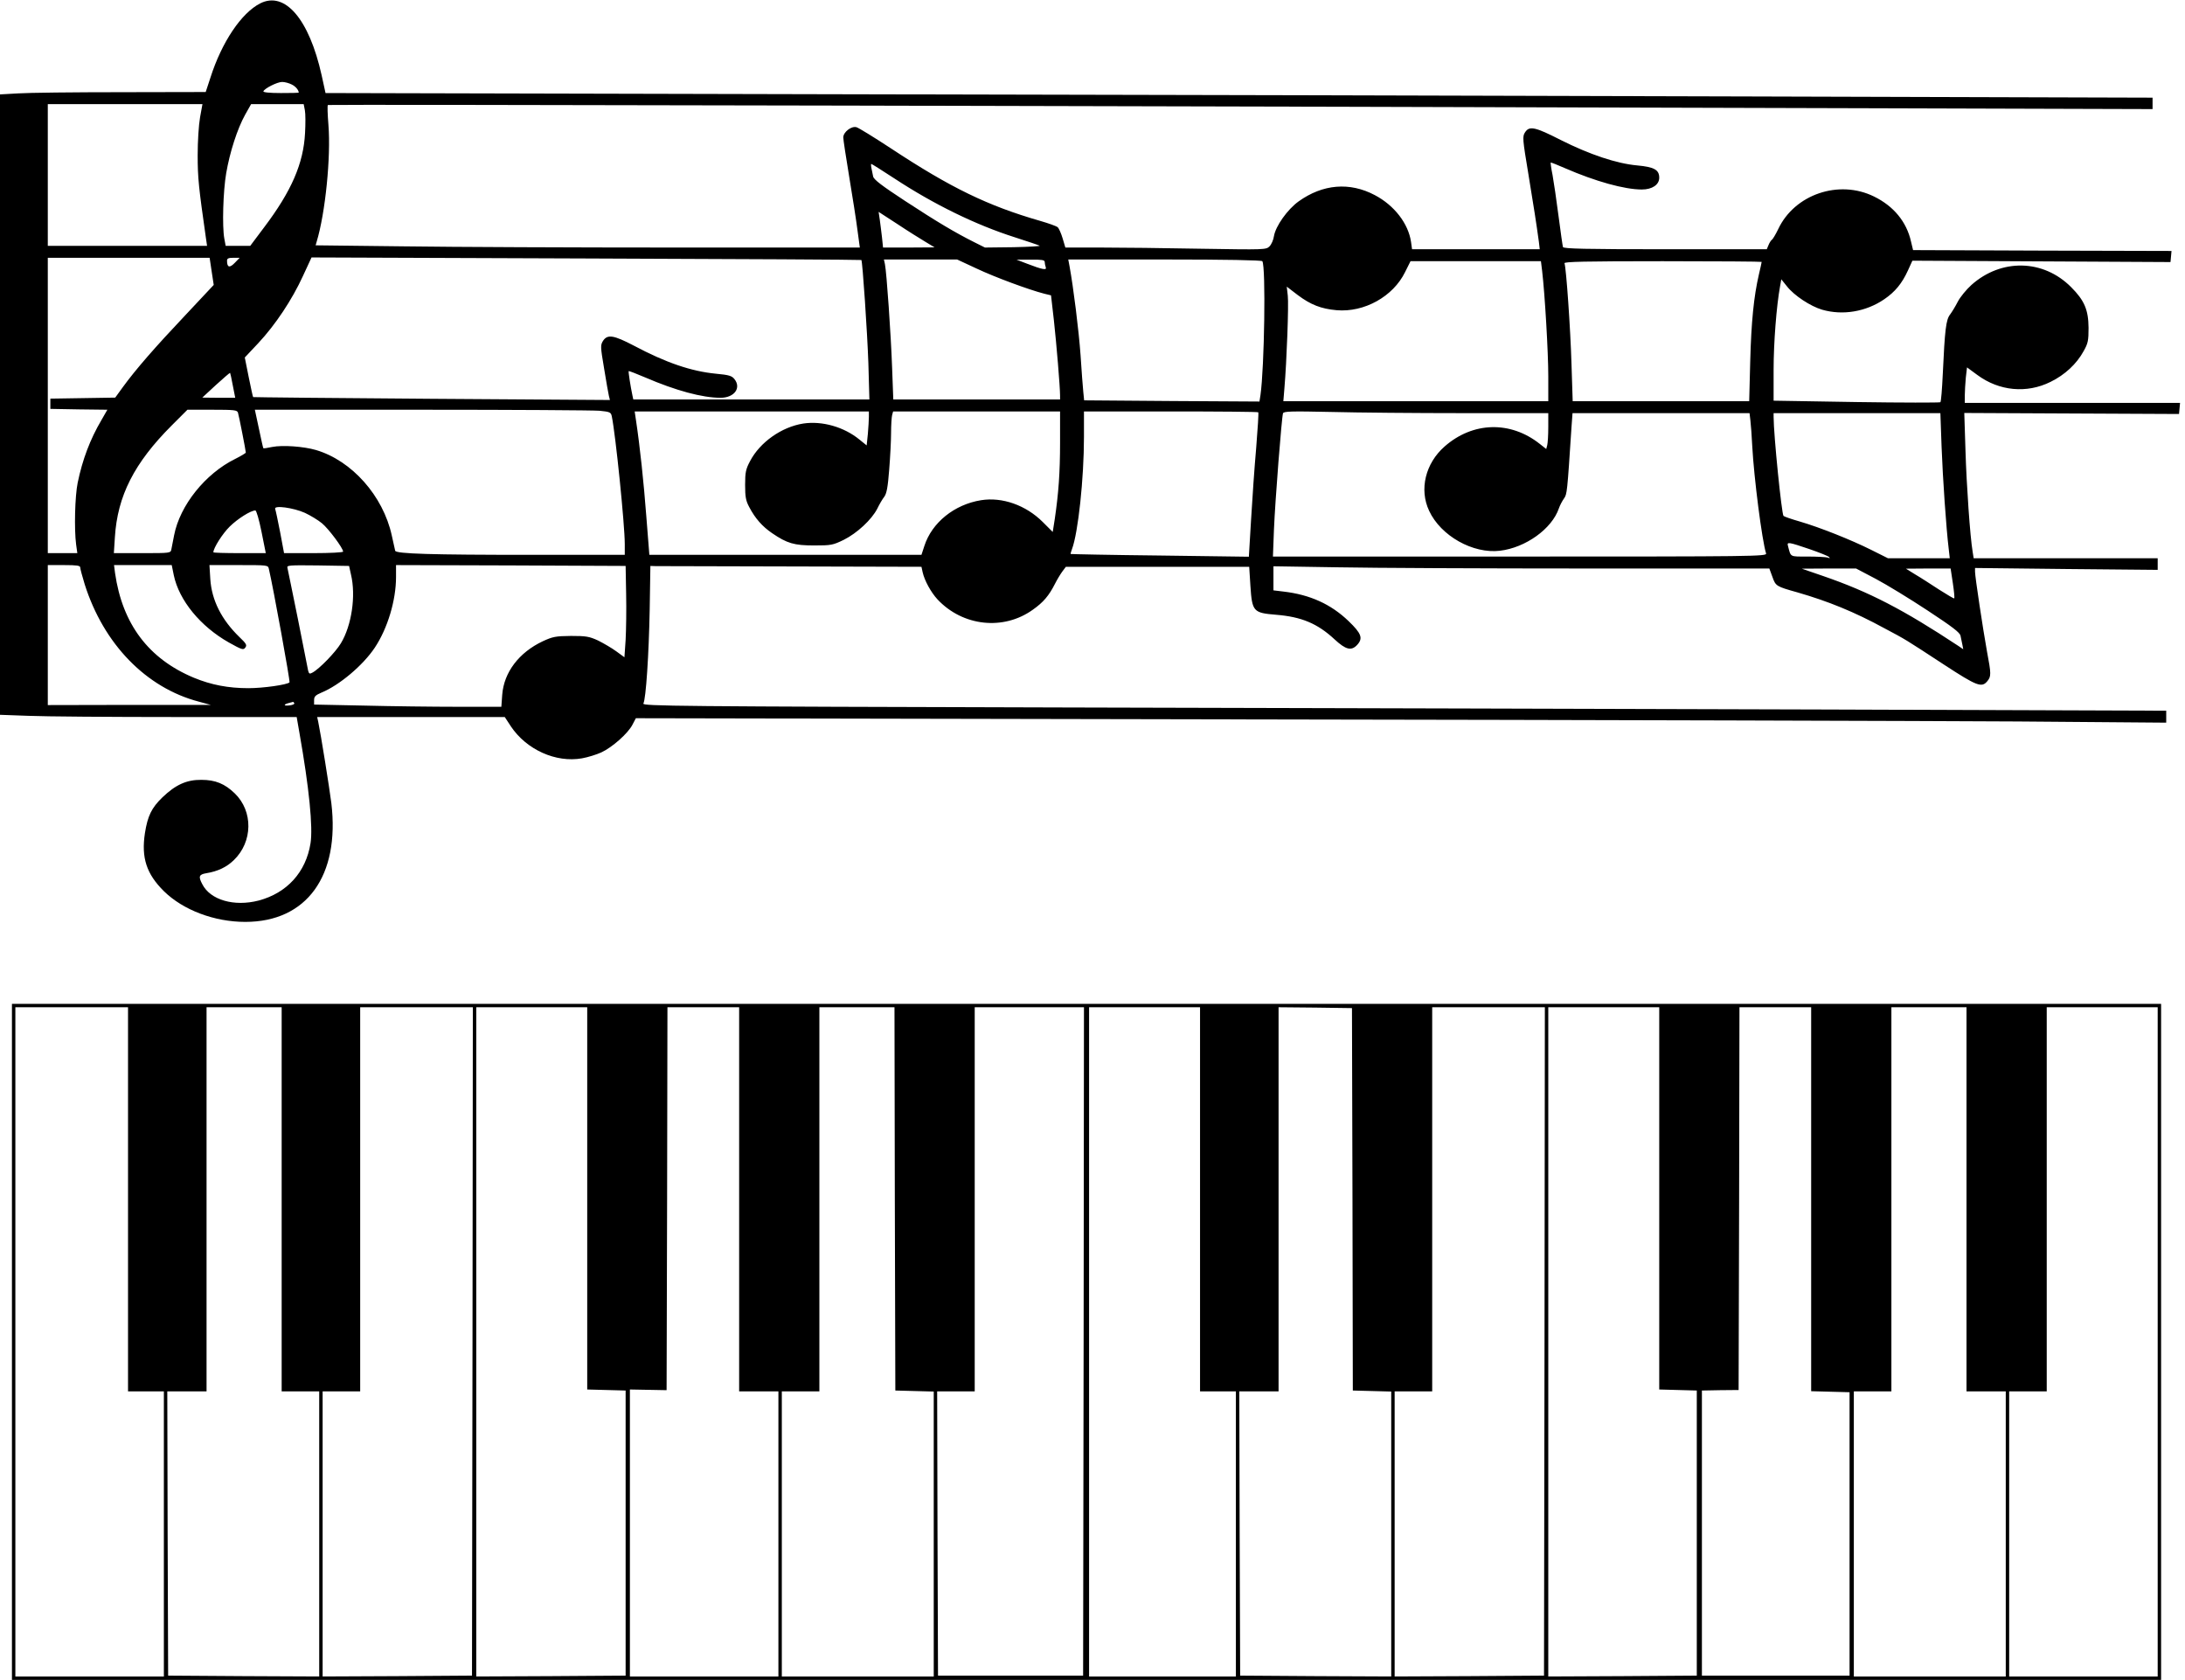
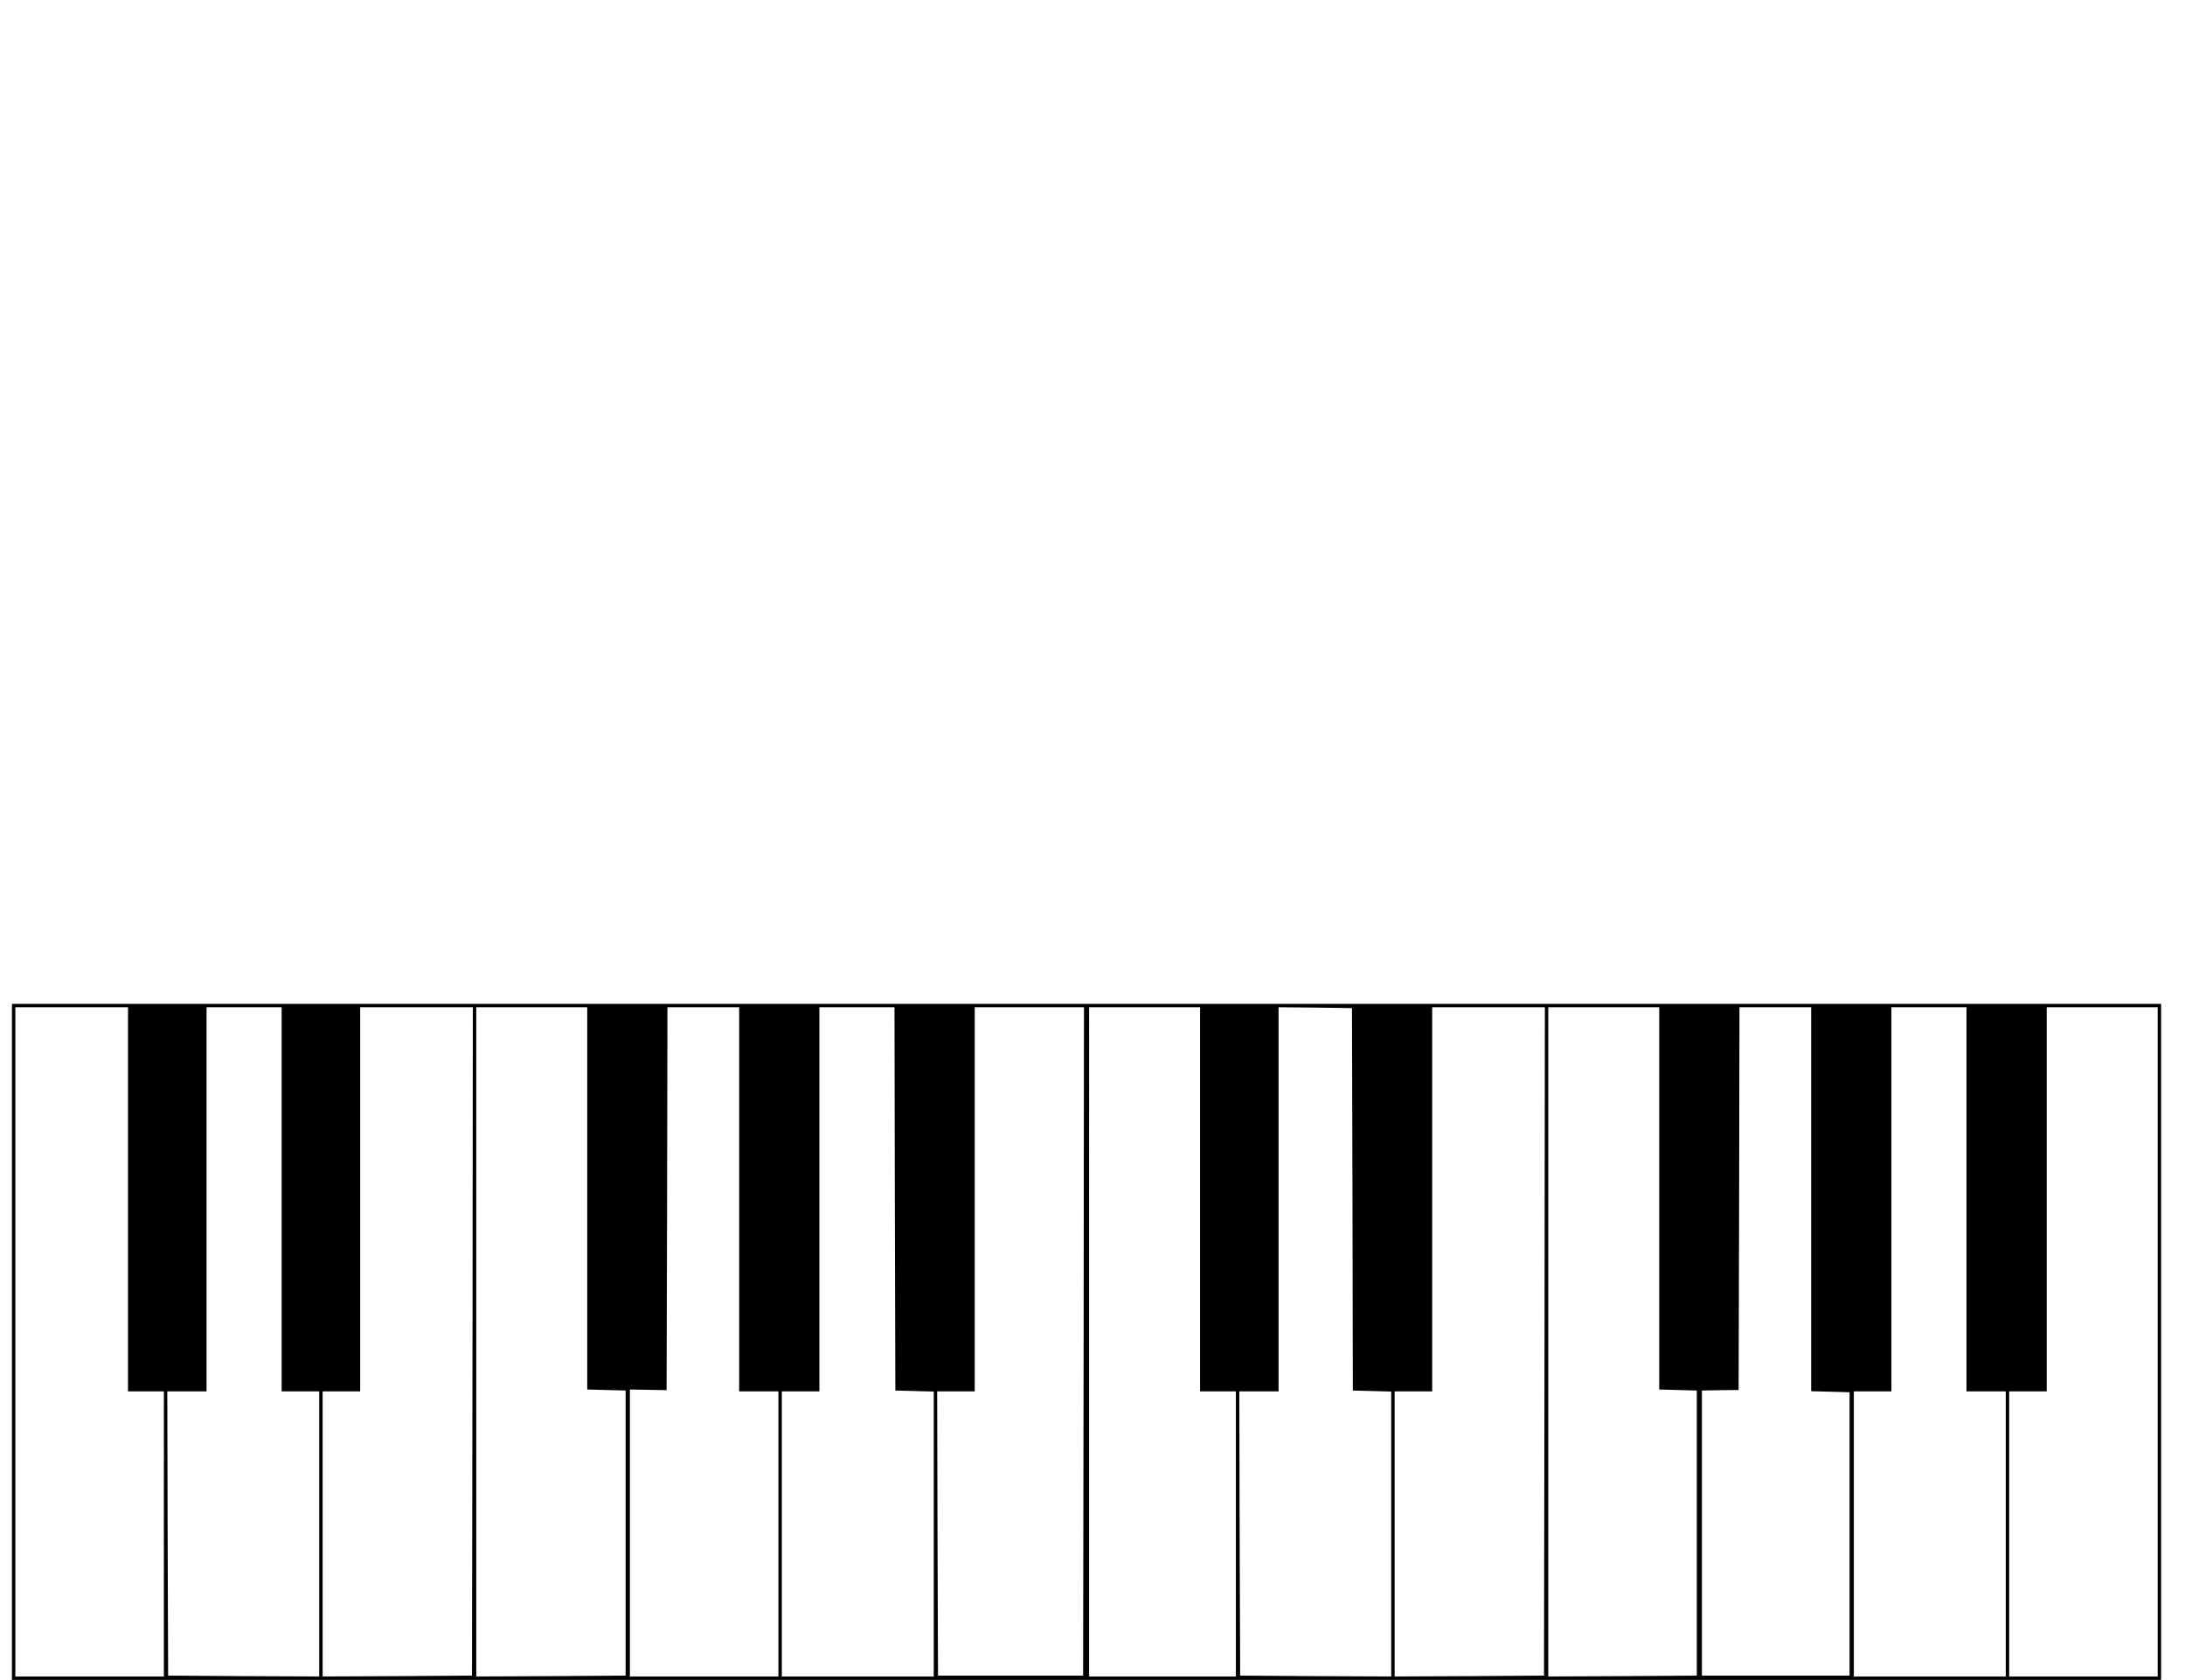
<svg xmlns="http://www.w3.org/2000/svg" version="1.0" width="1280pt" height="984pt" viewBox="0 0 1280 984" preserveAspectRatio="xMidYMid meet">
  <g transform="translate(0,984) scale(0.1,-0.1)" fill="#000000" stroke="none">
-     <path d="M1524 9820 c-110 -56 -225 -227 -291 -434 l-28 -85 -496 -1 c-273 0 -544 -3 -602 -7 l-107 -6 0 -1817 0 -1817 167 -6 c91 -4 482 -7 868 -7 l703 0 16 -92 c57 -322 80 -555 65 -648 -27 -169 -138 -291 -304 -335 -143 -37 -283 3 -330 96 -24 45 -19 57 23 64 68 11 120 36 162 77 111 107 114 286 5 391 -58 56 -113 79 -195 79 -86 1 -151 -28 -229 -103 -63 -61 -86 -108 -102 -209 -22 -144 9 -239 111 -340 113 -111 296 -180 477 -180 360 0 555 270 504 696 -11 88 -62 406 -77 477 l-6 27 550 0 549 0 36 -55 c91 -136 263 -214 416 -187 34 6 86 22 114 35 63 29 156 111 182 162 l20 38 3610 -7 c1986 -3 4003 -9 4483 -12 l872 -7 0 35 0 35 -1987 7 c-1094 3 -3103 9 -4465 12 -2280 6 -2477 8 -2469 23 15 28 32 285 37 551 l4 255 30 -1 c17 0 374 -1 794 -2 l764 -2 7 -32 c11 -49 49 -118 87 -159 148 -158 387 -184 559 -60 61 43 94 82 129 151 12 24 32 57 43 72 l21 28 537 0 537 0 7 -111 c10 -152 17 -159 151 -170 148 -12 242 -51 342 -144 66 -61 98 -69 132 -33 36 39 26 67 -50 140 -103 99 -226 155 -382 173 l-58 7 0 71 0 70 377 -6 c207 -4 860 -7 1452 -7 l1076 0 18 -49 c19 -54 22 -56 147 -91 180 -52 333 -114 509 -210 128 -68 115 -60 349 -213 193 -126 221 -137 254 -97 23 28 23 42 -2 174 -24 133 -70 438 -70 467 l0 22 535 -6 535 -5 0 34 0 34 -539 0 -539 0 -6 38 c-15 88 -36 391 -42 594 l-7 219 629 -3 629 -3 3 33 3 32 -630 0 -631 0 0 44 c0 23 3 70 6 104 l7 60 60 -44 c128 -95 290 -110 429 -41 84 41 153 105 194 180 26 46 29 62 29 137 -1 105 -24 160 -102 238 -163 164 -409 169 -584 13 -30 -27 -66 -71 -80 -98 -13 -26 -34 -60 -45 -75 -24 -30 -31 -88 -43 -350 -4 -87 -10 -161 -14 -164 -3 -3 -224 -3 -491 1 l-486 8 0 181 c0 160 17 376 38 490 l7 40 33 -41 c42 -54 138 -117 206 -137 121 -35 257 -12 364 61 63 43 104 92 139 169 l26 57 756 -4 756 -4 3 32 3 33 -757 2 -757 3 -12 50 c-26 116 -102 208 -217 264 -205 101 -465 13 -561 -191 -15 -31 -32 -60 -38 -63 -5 -4 -14 -18 -19 -31 l-10 -24 -595 0 c-468 0 -596 3 -599 13 -2 6 -14 89 -26 182 -12 94 -28 201 -35 240 -8 38 -12 71 -11 73 2 1 41 -14 86 -34 175 -76 346 -124 448 -124 61 0 102 28 102 69 0 46 -29 63 -129 72 -121 11 -279 64 -448 149 -151 77 -184 84 -209 45 -16 -24 -15 -38 20 -248 33 -203 44 -270 61 -394 l5 -43 -374 0 -374 0 -6 43 c-16 108 -98 214 -212 274 -147 78 -305 65 -447 -37 -65 -47 -134 -144 -144 -203 -3 -22 -15 -49 -26 -60 -20 -20 -29 -20 -401 -14 -210 4 -474 7 -588 7 l-207 0 -16 54 c-9 30 -22 59 -29 65 -8 7 -54 23 -102 37 -306 88 -525 194 -875 425 -99 65 -190 121 -202 124 -30 8 -77 -29 -77 -60 0 -13 16 -117 35 -232 19 -114 41 -254 48 -310 l14 -103 -1076 0 c-592 0 -1309 3 -1594 7 l-518 6 6 21 c51 168 84 498 69 684 -5 63 -7 115 -3 117 5 4 5088 -7 9017 -19 l1672 -5 0 33 0 34 -2372 7 c-1305 4 -3714 10 -5352 13 l-2979 7 -23 105 c-73 328 -215 494 -360 420z m185 -475 c23 -11 41 -33 41 -48 0 -1 -47 -2 -105 -2 -66 0 -104 4 -102 10 6 17 81 55 110 55 15 0 41 -7 56 -15z m-537 -192 c-8 -46 -14 -139 -14 -223 0 -132 6 -188 48 -482 l7 -48 -467 0 -466 0 0 415 0 415 453 0 453 0 -14 -77z m614 41 c4 -20 4 -80 1 -133 -9 -178 -79 -340 -240 -553 l-81 -108 -72 0 -72 0 -8 43 c-13 71 -7 277 11 382 21 123 65 260 111 343 l35 62 154 0 154 0 7 -36z m3453 -399 c233 -153 477 -272 706 -345 72 -23 137 -45 145 -49 8 -3 -60 -7 -152 -9 l-168 -2 -62 31 c-114 57 -221 121 -406 242 -136 89 -183 125 -187 143 -3 13 -7 35 -10 49 -3 14 -3 25 -1 25 3 0 63 -38 135 -85z m183 -372 l53 -32 -151 -1 -151 0 -6 58 c-4 31 -9 78 -13 104 l-7 47 111 -72 c60 -40 134 -86 164 -104z m-4182 -173 l12 -79 -166 -177 c-176 -186 -292 -319 -366 -421 l-45 -62 -190 -3 -190 -3 0 -30 0 -30 167 -3 167 -2 -35 -61 c-66 -112 -111 -231 -139 -367 -16 -78 -21 -272 -9 -362 l7 -50 -87 0 -86 0 0 865 0 865 474 0 474 0 12 -80z m135 50 c-30 -31 -45 -27 -45 13 0 13 8 17 37 17 l37 0 -29 -30z m3671 17 c7 -8 35 -429 41 -604 l6 -213 -691 0 -692 0 -5 23 c-11 51 -25 141 -22 143 2 2 45 -15 97 -37 179 -77 334 -119 441 -119 81 0 123 58 81 110 -15 19 -33 24 -108 31 -144 14 -292 64 -482 165 -117 61 -153 67 -179 28 -16 -26 -16 -33 6 -163 12 -75 25 -147 28 -160 l6 -24 -1044 7 c-574 4 -1045 9 -1046 10 -2 1 -13 54 -26 117 l-23 115 79 84 c100 107 198 254 262 394 l50 108 1609 -6 c885 -3 1610 -7 1612 -9z m675 -50 c108 -51 306 -124 395 -147 l41 -10 17 -148 c15 -137 36 -388 36 -439 l0 -23 -489 0 -488 0 -7 188 c-7 194 -32 556 -42 605 l-6 27 215 0 214 0 114 -53z m399 39 c0 -8 3 -22 6 -31 8 -19 -18 -15 -111 21 l-60 23 83 0 c64 1 82 -2 82 -13z m1275 4 c21 -34 12 -622 -11 -784 l-6 -38 -514 3 -513 4 -5 50 c-3 27 -10 124 -16 215 -10 142 -42 399 -65 523 l-7 37 565 0 c360 0 568 -4 572 -10z m1639 -57 c16 -134 36 -479 36 -615 l0 -148 -776 0 -776 0 6 73 c14 163 26 496 20 545 l-6 53 64 -49 c76 -57 137 -81 228 -89 162 -14 331 80 401 223 l32 64 382 0 382 0 7 -57z m1286 53 c0 -3 -7 -35 -16 -73 -30 -129 -45 -279 -51 -510 l-6 -233 -517 0 -517 0 -7 218 c-6 206 -31 563 -41 590 -3 9 116 12 575 12 319 0 580 -2 580 -4z m-8956 -725 l14 -71 -97 0 -96 1 80 74 c44 40 81 72 83 71 1 -2 9 -35 16 -75z m30 -158 c6 -19 46 -223 46 -234 0 -3 -28 -20 -62 -37 -175 -86 -324 -272 -358 -447 -6 -33 -14 -70 -16 -82 -4 -23 -6 -23 -171 -23 l-166 0 6 93 c15 242 113 435 333 655 l92 92 145 0 c130 0 146 -2 151 -17z m2118 11 c62 -6 67 -9 72 -33 22 -105 76 -635 76 -748 l0 -63 -548 0 c-586 0 -792 6 -797 24 -1 6 -10 46 -20 90 -51 232 -234 438 -444 500 -72 21 -195 30 -256 18 -27 -6 -51 -9 -52 -8 -2 1 -13 53 -26 114 l-24 112 976 0 c537 0 1006 -3 1043 -6z m1578 -36 c0 -18 -3 -63 -6 -100 l-7 -67 -42 34 c-90 74 -219 111 -330 94 -126 -20 -253 -109 -311 -220 -25 -47 -29 -65 -29 -139 0 -70 4 -93 24 -130 35 -67 77 -114 134 -153 88 -60 129 -72 247 -72 99 0 109 2 173 33 78 39 163 118 196 182 12 25 30 56 41 70 14 19 21 55 29 159 6 74 11 170 11 215 0 45 3 91 6 104 l6 22 489 0 489 0 0 -182 c0 -179 -9 -297 -31 -448 l-12 -76 -58 58 c-99 99 -238 148 -362 128 -156 -25 -288 -131 -332 -268 l-17 -52 -797 0 -797 0 -18 228 c-15 198 -37 406 -61 565 l-7 47 686 0 686 0 0 -32z m2281 27 c3 -2 -3 -95 -12 -207 -10 -112 -23 -301 -30 -421 l-13 -218 -520 7 c-287 3 -522 8 -524 9 -1 1 2 14 8 29 36 96 70 414 70 657 l0 149 508 0 c280 0 511 -2 513 -5z m1202 -5 l497 0 0 -82 c0 -46 -3 -93 -6 -105 l-6 -23 -38 30 c-172 136 -392 130 -557 -15 -113 -99 -150 -252 -91 -377 68 -147 257 -253 415 -234 150 18 304 128 345 248 6 18 20 44 30 58 18 25 19 34 44 418 l6 82 518 0 519 0 5 -42 c3 -24 8 -92 11 -153 10 -184 57 -552 81 -627 5 -17 -68 -18 -1442 -18 l-1447 0 6 159 c7 168 45 656 53 680 4 12 48 13 282 8 152 -4 501 -7 775 -7z m2801 -197 c7 -184 27 -478 42 -600 l6 -53 -181 0 -181 0 -98 49 c-120 60 -302 132 -418 166 -49 14 -92 29 -96 33 -11 12 -58 476 -58 580 l0 22 489 0 488 0 7 -197z m-9588 -387 c32 -15 77 -42 100 -61 39 -32 124 -146 124 -166 0 -5 -78 -9 -173 -9 l-173 0 -23 123 c-13 67 -26 128 -29 136 -9 23 107 7 174 -23z m-254 -111 l25 -125 -153 0 c-85 0 -154 2 -154 5 0 25 54 110 96 151 47 46 123 94 150 94 6 0 22 -55 36 -125z m9067 -101 c58 -20 111 -41 116 -47 7 -7 4 -8 -8 -3 -10 3 -63 6 -117 6 -108 0 -98 -5 -116 63 -7 24 4 22 125 -19z m-10129 -108 c0 -8 12 -52 26 -98 111 -351 360 -607 669 -688 l70 -19 -477 0 -478 -1 0 410 0 410 95 0 c76 0 95 -3 95 -14z m548 -45 c31 -148 156 -300 322 -394 77 -43 86 -46 97 -30 11 14 6 23 -35 62 -104 101 -162 215 -170 339 l-5 82 171 0 c170 0 172 0 177 -22 26 -111 126 -661 121 -665 -14 -14 -154 -34 -241 -34 -117 0 -217 19 -319 61 -266 111 -419 315 -462 613 l-6 47 169 0 169 0 12 -59z m1038 4 c30 -125 4 -299 -59 -403 -31 -52 -127 -151 -167 -172 -16 -9 -20 -7 -25 12 -2 13 -30 149 -60 303 -31 154 -59 288 -61 298 -5 16 6 17 178 15 l183 -3 11 -50z m1612 -115 c2 -91 0 -211 -3 -268 l-7 -102 -48 35 c-26 19 -74 47 -106 63 -52 24 -71 27 -159 27 -90 -1 -106 -4 -165 -31 -140 -66 -228 -182 -238 -314 l-5 -70 -256 0 c-141 0 -388 3 -548 7 l-293 6 0 26 c0 21 8 29 43 44 105 43 244 160 313 264 75 113 124 277 124 413 l0 70 673 -2 672 -3 3 -165z m7321 89 c64 -34 200 -117 303 -185 146 -96 189 -129 193 -148 3 -15 8 -38 11 -53 l5 -26 -28 19 c-324 214 -523 317 -793 410 l-125 43 159 1 159 0 116 -61z m451 -25 c7 -47 11 -87 8 -89 -2 -2 -41 21 -88 51 -46 30 -109 71 -140 89 l-55 34 131 1 131 0 13 -86z m-9716 -703 c3 -5 -10 -11 -29 -13 -36 -4 -36 6 0 15 11 3 21 5 22 6 1 0 4 -3 7 -8z" />
    <path d="M70 1980 l0 -1980 6295 0 6295 0 0 1980 0 1980 -6295 0 -6295 0 0 -1980z m680 835 l0 -1125 105 0 105 0 0 -835 0 -835 -435 0 -435 0 0 1960 0 1960 330 0 330 0 0 -1125z m900 0 l0 -1125 110 0 110 0 0 -835 0 -835 -442 2 -443 3 -3 833 -2 832 115 0 115 0 0 1125 0 1125 220 0 220 0 0 -1125z m1118 -832 l-3 -1958 -437 -3 -438 -2 0 835 0 835 110 0 110 0 0 1125 0 1125 330 0 330 0 -2 -1957z m672 837 l0 -1119 113 -3 112 -3 0 -835 0 -835 -437 -3 -438 -2 0 1960 0 1960 325 0 325 0 0 -1120z m890 -5 l0 -1125 115 0 115 0 0 -835 0 -835 -435 0 -435 0 0 841 0 840 108 -2 107 -2 3 1122 2 1121 210 0 210 0 0 -1125z m912 3 l3 -1123 113 -3 112 -3 0 -834 0 -835 -445 0 -445 0 0 835 0 835 110 0 110 0 0 1125 0 1125 220 0 220 0 2 -1122z m1106 -835 l-3 -1958 -425 0 -425 0 -3 833 -2 832 110 0 110 0 0 1125 0 1125 320 0 320 0 -2 -1957z m682 832 l0 -1125 105 0 105 0 0 -835 0 -835 -430 0 -430 0 0 1960 0 1960 325 0 325 0 0 -1125z m893 0 l2 -1120 113 -3 112 -3 0 -834 0 -835 -442 2 -443 3 -3 833 -2 832 115 0 115 0 0 1125 0 1125 215 -2 215 -3 3 -1120z m1125 -832 l-3 -1958 -437 -3 -438 -2 0 835 0 835 110 0 110 0 0 1125 0 1125 330 0 330 0 -2 -1957z m672 837 l0 -1119 110 -3 110 -3 0 -835 0 -835 -435 -3 -435 -2 0 1960 0 1960 325 0 325 0 0 -1120z m890 -5 l0 -1124 113 -3 112 -3 0 -830 0 -830 -433 0 -432 0 0 835 0 835 107 2 108 1 3 1121 2 1121 210 0 210 0 0 -1125z m910 0 l0 -1125 115 0 115 0 0 -835 0 -835 -445 0 -445 0 0 835 0 835 110 0 110 0 0 1125 0 1125 220 0 220 0 0 -1125z m1120 -835 l0 -1960 -435 0 -435 0 0 835 0 835 110 0 110 0 0 1125 0 1125 325 0 325 0 0 -1960z" />
  </g>
</svg>